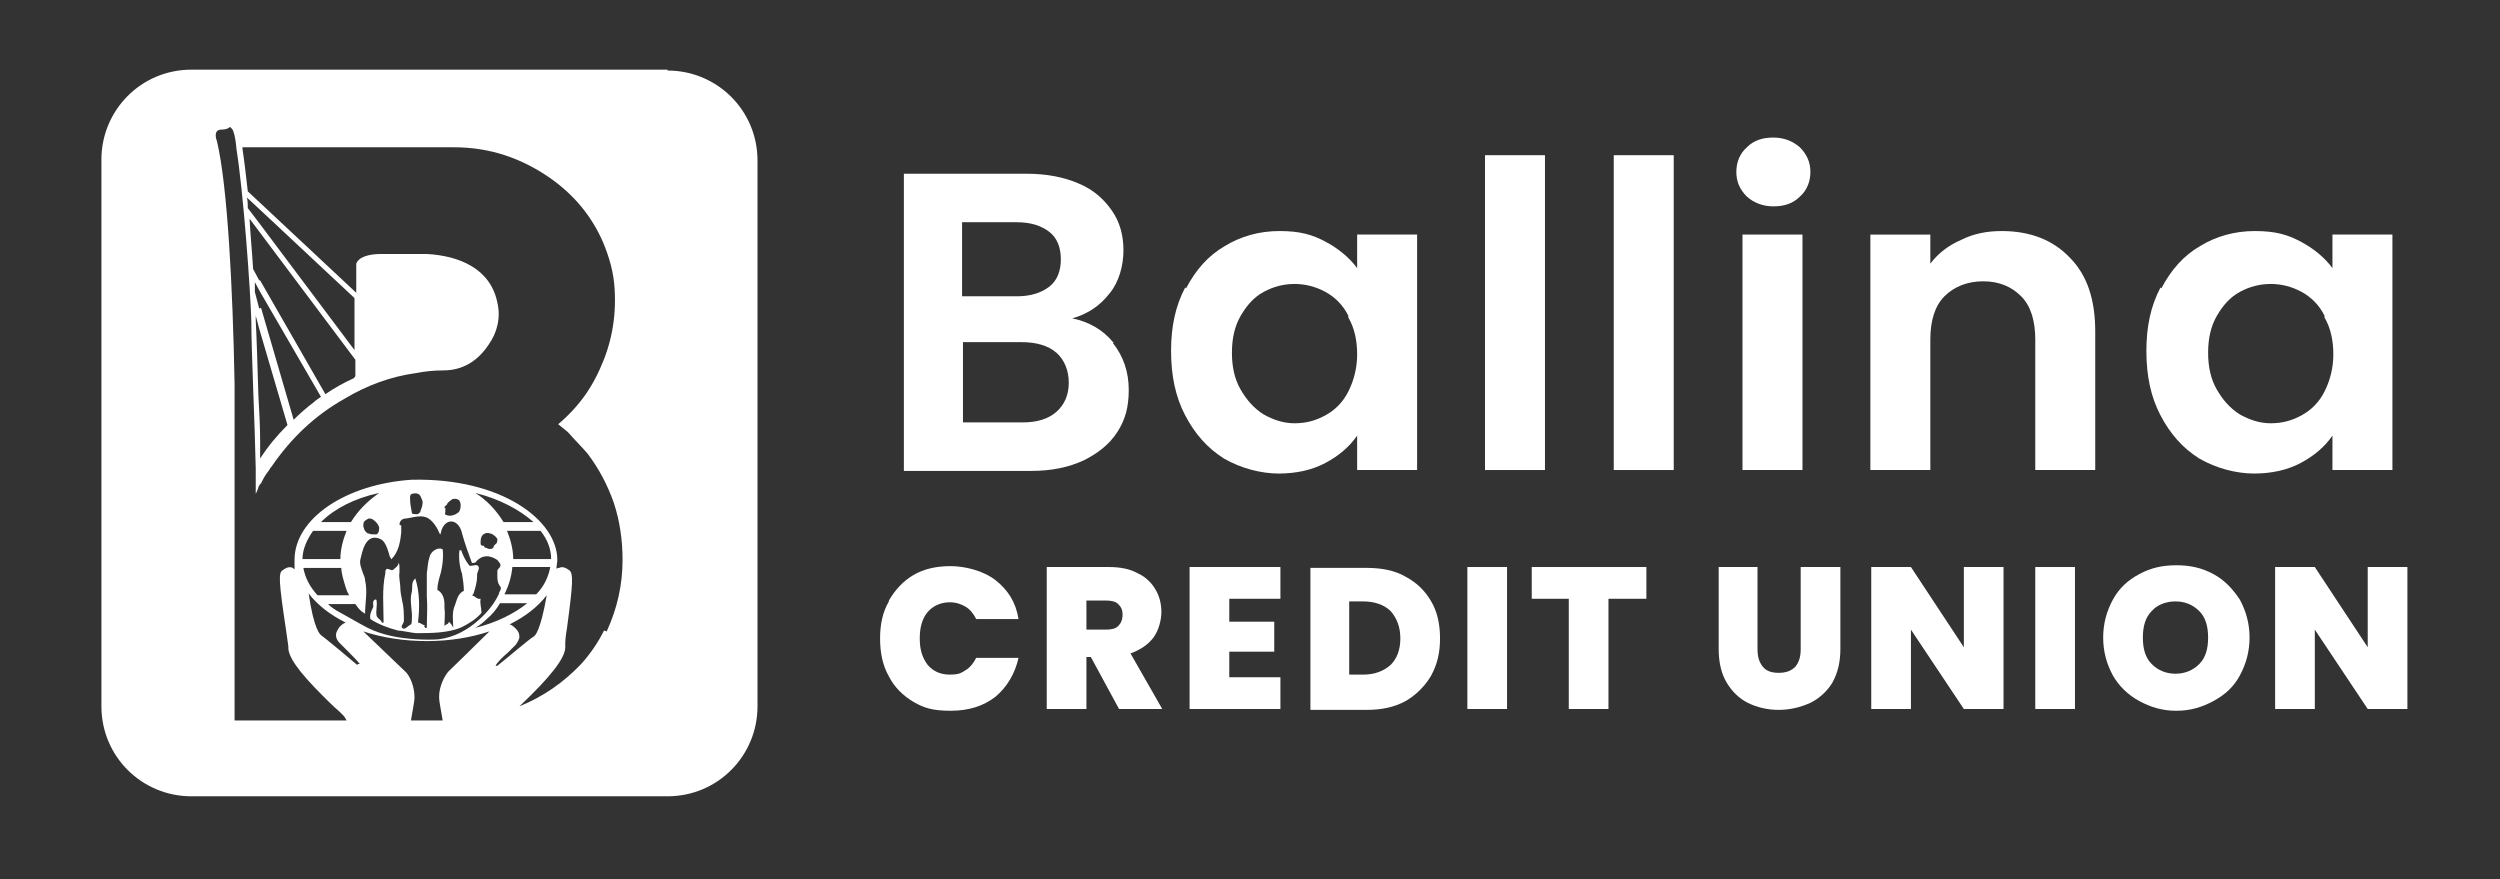
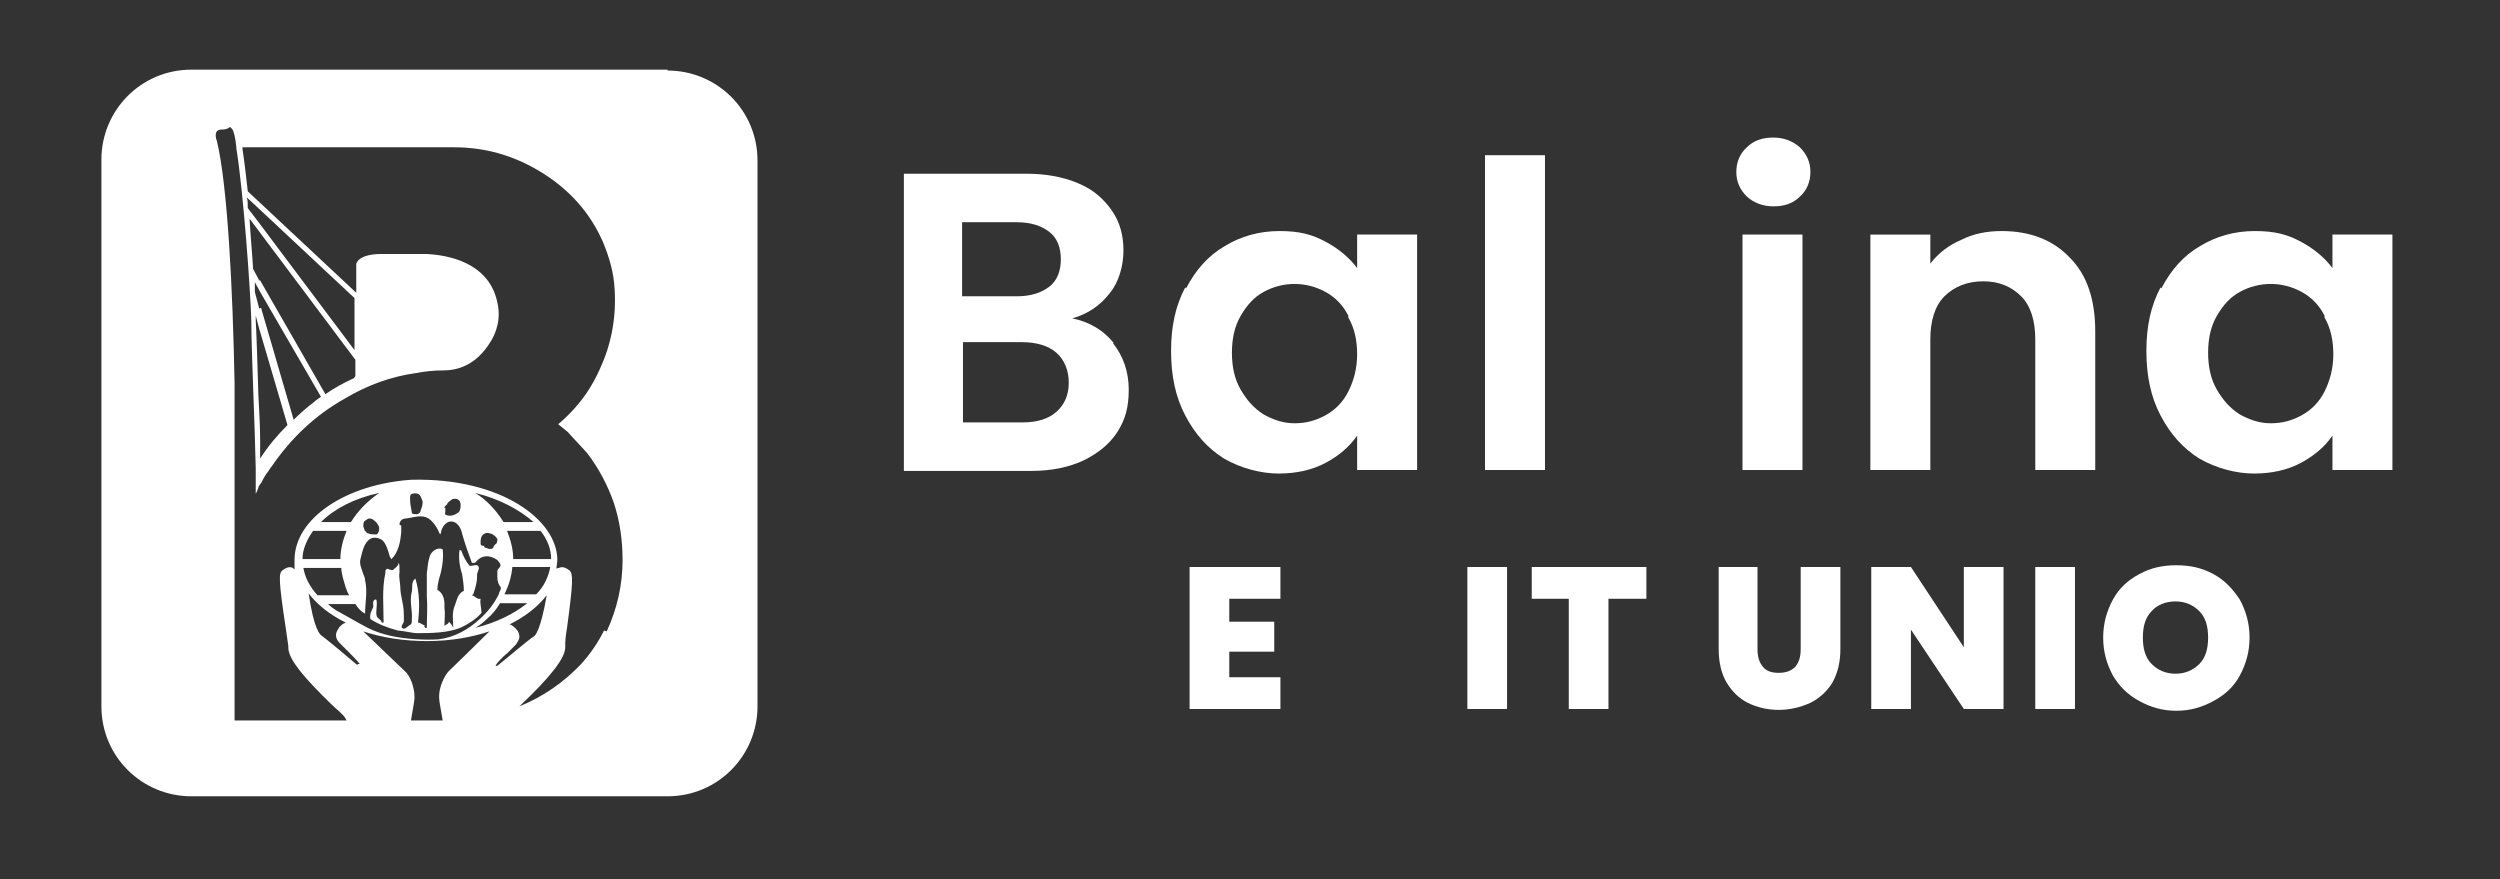
<svg xmlns="http://www.w3.org/2000/svg" id="Layer_1" data-name="Layer 1" version="1.1" viewBox="0 0 283.5 99.7">
  <rect x="0" y="0" width="283.5" height="99.7" fill="#333333" stroke="none" />
  <path d="M126.2,38.9c1.2,1.5,1.8,3.3,1.8,5.3s-.4,3.4-1.3,4.8c-.9,1.4-2.2,2.4-3.8,3.2-1.7.8-3.7,1.2-5.9,1.2h-14.5V19.7h13.9c2.3,0,4.3.4,5.9,1.1,1.7.7,2.9,1.8,3.8,3.1.9,1.3,1.3,2.8,1.3,4.5s-.5,3.6-1.6,4.9c-1,1.3-2.4,2.3-4.2,2.8,1.9.4,3.5,1.3,4.7,2.8ZM109.1,33.6h6.2c1.6,0,2.8-.4,3.7-1.1s1.3-1.8,1.3-3.1-.4-2.4-1.3-3.1c-.9-.7-2.1-1.1-3.7-1.1h-6.2v8.4ZM119.8,46.7c.9-.8,1.4-1.9,1.4-3.3s-.5-2.6-1.4-3.4-2.3-1.2-3.9-1.2h-6.7v9.1h6.8c1.6,0,2.9-.4,3.8-1.2Z" style="fill: #fff; stroke-width: 0px;" />
  <path d="M134.5,32.7c1.1-2.1,2.5-3.7,4.4-4.8,1.8-1.1,3.9-1.7,6.2-1.7s3.7.4,5.2,1.2,2.7,1.8,3.6,3v-3.8h6.8v26.7h-6.8v-3.9c-.9,1.3-2.1,2.3-3.6,3.1-1.5.8-3.3,1.2-5.3,1.2s-4.3-.6-6.2-1.7c-1.9-1.2-3.3-2.8-4.4-4.9-1.1-2.1-1.6-4.5-1.6-7.3s.5-5.1,1.6-7.2ZM152.9,35.8c-.6-1.2-1.5-2.1-2.6-2.7s-2.3-.9-3.5-.9-2.4.3-3.5.9c-1.1.6-1.9,1.5-2.6,2.7-.7,1.2-1,2.6-1,4.2s.3,3,1,4.2c.7,1.2,1.5,2.1,2.6,2.8,1.1.6,2.2,1,3.5,1s2.4-.3,3.5-.9c1.1-.6,2-1.5,2.6-2.7.6-1.2,1-2.6,1-4.2s-.3-3-1-4.2Z" style="fill: #fff; stroke-width: 0px;" />
  <path d="M175.2,17.6v35.7h-6.8V17.6h6.8Z" style="fill: #fff; stroke-width: 0px;" />
-   <path d="M189.8,17.6v35.7h-6.8V17.6h6.8Z" style="fill: #fff; stroke-width: 0px;" />
  <path d="M198.1,22.3c-.8-.8-1.2-1.7-1.2-2.8s.4-2.1,1.2-2.8c.8-.8,1.8-1.1,3-1.1s2.2.4,3,1.1c.8.8,1.2,1.7,1.2,2.8s-.4,2.1-1.2,2.8c-.8.8-1.8,1.1-3,1.1s-2.2-.4-3-1.1Z" style="fill: #fff; stroke-width: 0px;" />
  <rect x="197.6" y="26.6" width="6.8" height="26.7" style="fill: #fff; stroke-width: 0px;" />
  <path d="M234.7,29.2c2,2,2.9,4.8,2.9,8.4v15.7h-6.8v-14.8c0-2.1-.5-3.8-1.6-4.9-1.1-1.1-2.5-1.7-4.3-1.7s-3.3.6-4.4,1.7c-1.1,1.1-1.6,2.8-1.6,4.9v14.8h-6.8v-26.7h6.8v3.3c.9-1.2,2.1-2.1,3.5-2.7,1.4-.7,2.9-1,4.6-1,3.2,0,5.8,1,7.7,3Z" style="fill: #fff; stroke-width: 0px;" />
  <path d="M245.1,32.7c1.1-2.1,2.5-3.7,4.4-4.8,1.8-1.1,3.9-1.7,6.2-1.7s3.7.4,5.2,1.2,2.7,1.8,3.6,3v-3.8h6.8v26.7h-6.8v-3.9c-.9,1.3-2.1,2.3-3.6,3.1-1.5.8-3.3,1.2-5.3,1.2s-4.3-.6-6.2-1.7c-1.9-1.2-3.3-2.8-4.4-4.9-1.1-2.1-1.6-4.5-1.6-7.3s.5-5.1,1.6-7.2ZM263.6,35.8c-.6-1.2-1.5-2.1-2.6-2.7s-2.3-.9-3.5-.9-2.4.3-3.5.9c-1.1.6-1.9,1.5-2.6,2.7-.7,1.2-1,2.6-1,4.2s.3,3,1,4.2c.7,1.2,1.5,2.1,2.6,2.8,1.1.6,2.2,1,3.5,1s2.4-.3,3.5-.9c1.1-.6,2-1.5,2.6-2.7.6-1.2,1-2.6,1-4.2s-.3-3-1-4.2Z" style="fill: #fff; stroke-width: 0px;" />
-   <path d="M100.8,68.1c.7-1.2,1.6-2.2,2.8-2.9,1.2-.7,2.6-1,4.2-1s3.7.5,5.1,1.6c1.4,1.1,2.3,2.5,2.6,4.4h-4.8c-.3-.6-.7-1.1-1.2-1.4-.5-.3-1.1-.5-1.8-.5-1,0-1.9.4-2.5,1.1-.6.7-.9,1.7-.9,3s.3,2.2.9,3c.6.7,1.4,1.1,2.5,1.1s1.3-.2,1.8-.5c.5-.3.9-.8,1.2-1.4h4.8c-.4,1.8-1.3,3.3-2.6,4.4-1.4,1.1-3.1,1.6-5.1,1.6s-3-.3-4.2-1c-1.2-.7-2.2-1.7-2.8-2.9-.7-1.2-1-2.7-1-4.3s.3-3,1-4.2Z" style="fill: #fff; stroke-width: 0px;" />
-   <path d="M126.9,80.4l-3.2-5.9h-.5v5.9h-4.5v-16.1h7c1.3,0,2.4.2,3.3.7.9.4,1.6,1.1,2,1.8.5.8.7,1.7.7,2.6s-.3,2.1-.9,2.9c-.6.8-1.5,1.4-2.6,1.8l3.6,6.3h-5ZM123.2,71.4h2.2c.6,0,1.1-.1,1.4-.4.3-.3.5-.7.5-1.3s-.2-.9-.5-1.2c-.3-.3-.8-.4-1.4-.4h-2.2v3.4Z" style="fill: #fff; stroke-width: 0px;" />
  <path d="M139.4,67.9v2.6h5.1v3.4h-5.1v2.9h5.8v3.6h-10.3v-16.1h10.3v3.6h-5.8Z" style="fill: #fff; stroke-width: 0px;" />
-   <path d="M159.4,65.4c1.3.7,2.2,1.6,2.9,2.8.7,1.2,1,2.6,1,4.2s-.3,2.9-1,4.2c-.7,1.2-1.7,2.2-2.9,2.9-1.3.7-2.7,1-4.4,1h-6.4v-16.1h6.4c1.7,0,3.2.3,4.4,1ZM157.7,75.4c.7-.7,1.1-1.7,1.1-3s-.4-2.3-1.1-3.1c-.7-.7-1.8-1.1-3.1-1.1h-1.6v8.3h1.6c1.3,0,2.3-.4,3.1-1.1Z" style="fill: #fff; stroke-width: 0px;" />
  <path d="M170.9,64.3v16.1h-4.5v-16.1h4.5Z" style="fill: #fff; stroke-width: 0px;" />
  <path d="M186.7,64.3v3.6h-4.3v12.5h-4.5v-12.5h-4.2v-3.6h13Z" style="fill: #fff; stroke-width: 0px;" />
  <path d="M199.3,64.3v9.3c0,.9.2,1.5.6,2,.4.5,1,.7,1.8.7s1.4-.2,1.9-.7c.4-.5.6-1.1.6-2v-9.3h4.5v9.3c0,1.5-.3,2.7-.9,3.8-.6,1-1.5,1.8-2.5,2.3-1.1.5-2.3.8-3.6.8s-2.5-.3-3.5-.8c-1-.5-1.8-1.3-2.4-2.3-.6-1-.9-2.3-.9-3.8v-9.3h4.4Z" style="fill: #fff; stroke-width: 0px;" />
  <path d="M227.2,80.4h-4.5l-6-9v9h-4.5v-16.1h4.5l6,9.1v-9.1h4.5v16.1Z" style="fill: #fff; stroke-width: 0px;" />
  <path d="M235.3,64.3v16.1h-4.5v-16.1h4.5Z" style="fill: #fff; stroke-width: 0px;" />
  <path d="M242.6,79.5c-1.3-.7-2.3-1.7-3-2.9-.7-1.3-1.1-2.7-1.1-4.3s.4-3,1.1-4.3c.7-1.3,1.7-2.2,3-2.9s2.6-1,4.2-1,2.9.3,4.2,1,2.2,1.7,3,2.9c.7,1.3,1.1,2.7,1.1,4.3s-.4,3-1.1,4.3c-.7,1.3-1.7,2.2-3,2.9s-2.6,1.1-4.2,1.1-2.9-.4-4.2-1.1ZM249.4,75.3c.7-.7,1-1.7,1-3s-.3-2.3-1-3c-.7-.7-1.6-1.1-2.7-1.1s-2.1.4-2.7,1.1c-.7.7-1,1.7-1,3s.3,2.3,1,3c.7.7,1.6,1.1,2.7,1.1s2-.4,2.7-1.1Z" style="fill: #fff; stroke-width: 0px;" />
-   <path d="M273,80.4h-4.5l-6-9v9h-4.5v-16.1h4.5l6,9.1v-9.1h4.5v16.1Z" style="fill: #fff; stroke-width: 0px;" />
  <g>
    <path d="M43.7,64.7c0,.1,0,.2,0,.3-.4,1.8-.2,3.7-.2,5.6,0,0-.2,0-.2,0-.1-.4-.5-.4-.6-.8-.1-.6.1-1.1,0-1.7,0-.2-.3-.1-.3,0-.2.2,0,.6-.1.8-.2.4-.4.8-.3,1.3,0,0,0,0,0,0,.9.6,2,1,3.1,1.3.4,0,1.8.3,2.1.3,1.6,0,3.7,0,5.2-.7.8-.4,1.6-.9,2.2-1.6,0-.6-.2-1-.1-1.6-.4.1-.6-.3-1-.4,0,0,.2-.1.2-.2.2-.6.4-1.3.4-1.9,0-.1,0-.2,0-.3.1-.4.4-.8,0-1-.2-.1-.8.2-.9,0-.4-.5-.7-1.1-.9-1.7,0,0-.2,0-.2,0-.1.9,0,1.8.3,2.7.1.6.2,1.3.2,1.9-.7.3-.8,1.1-1,1.6-.4.9-.2,1.8-.2,2.7,0,0,0-.2-.1-.3-.1-.2-.2-.3-.4-.5,0,.3-.4.3-.5.5,0-.7.1-1.4,0-2.1,0-.1,0-.3,0-.4,0-.6-.2-1.3-.8-1.6,0-.7.2-1.3.4-2,.2-.9.3-1.7.2-2.6,0,0-.2-.1-.3-.1-.6,0-1.1.5-1.2,1-.2.6-.2,1.2-.3,1.8,0,.8,0,1.6,0,2.4,0,0,0,.2,0,.2.1,1.2,0,2.4,0,3.6,0,0-.1,0-.2,0,0-.1-.2-.2,0-.3-.3,0-.5-.3-.8-.3.2-1.7.2-3.4-.3-5-.5.4-.3,1-.4,1.5-.3,1.1.1,2.1,0,3.2,0,.2,0,.4-.1.5-.4.2-.7.7-1,.4-.2-.2.2-.5.2-.8,0-.8,0-1.5-.2-2.3-.1-.5-.2-1-.2-1.4,0-.6-.2-1.2-.1-1.8,0-.2,0-.3,0-.5,0-.2,0-.4-.1-.6,0,.4-.4.6-.6.8-.2.2-.8-.3-.8,0Z" style="fill: #fff; stroke-width: 0px;" />
    <path d="M75.7,7.9H21.7c-5.7,0-10.2,4.6-10.2,10.2v62c0,5.7,4.6,10.2,10.2,10.2h54c5.7,0,10.2-4.6,10.2-10.2V18.2c0-5.7-4.6-10.2-10.2-10.2ZM40.5,75.4c-.8-.7-3.7-3.1-4-3.3-.2-.1-.9-.7-1.5-4.8,1,1.3,2.4,2.4,4.2,3.3-.3.1-.5.3-.7.5-.2.3-.4.6-.4.9s.1.6.4.9l.9.9c.5.5,1.2,1.2,1.4,1.5,0,0,0,0,0,0,0,0-.2,0-.2,0ZM39.3,60.2c-.4,1-.7,2.1-.7,3.2h-4.3c0-1.1.5-2.2,1.2-3.2h0s3.8,0,3.8,0ZM45.3,59.5c0-.4.3-.7.7-.7.9-.1,1.8-.5,2.6,0,.6.4,1,1.1,1.3,1.8,0,0,.1-.1.1-.2.1-.7.7-1.5,1.5-1.2.5.2.8.8.9,1.3.3,1.1.7,2.2,1.1,3.3,0,.1.3,0,.4,0,.7-.9,1.6-.9,2.5-.3.1.1.2.3.3.4.2.4-.2.5-.3.8,0,.2,0,.3,0,.5,0,.4,0,.8.2,1.1,0,.1.2.2.2.4,0,0,0,.2-.2.5,0,0,0,0,0,0,0,0,0,0,0,.1,0,0,0,0,0,0,0,0,0,0,0,0-.5,1.1-1.3,2.1-2.2,2.9-1.3,1.2-2.9,2.1-4.7,2.3-1.3.1-3.7,0-5.4-.4-.9-.2-1.8-.5-2.6-.9-.8-.4-3.2-1.8-3.6-2h0c-.3-.2-.6-.4-.9-.7h3.1c.2.3.5.7.8.9,0,0,.2.1.3.2,0-1.3.3-2.5,0-3.8,0-.2-.1-.5-.2-.7-.2-.6-.5-1.2-.3-1.8.2-.8.4-1.8,1.1-2.2.5-.3,1.2,0,1.4.2.4.4.6,1.1.8,1.8,0,0,.2.4.2.3.8-.8,1-2,1.1-3,0-.2,0-.5,0-.8ZM46.5,56.4c0-.1,0-.3.2-.4.4-.1.8-.1,1,.3.1.3.3.5.2.9,0,.2-.1.4-.2.7,0,.2-.3.5-.6.4-.2,0-.4,0-.4-.2-.1-.5-.2-1-.2-1.6ZM50.4,57.6c0-.2.2-.3.3-.4,0-.1.1-.2.2-.3.1-.1.3-.2.4-.3.4-.1.8,0,.9.4.1.4,0,.9-.2,1.1-.4.3-.9.5-1.4.3-.1,0-.2-.2-.1-.3,0-.2,0-.3,0-.5ZM57.2,67.4c.5-1,.8-2,.9-3.1h4.3c-.2,1.1-.7,2.2-1.6,3.1h-3.6ZM59.8,68.4c-1.5,1.2-3.5,2.2-5.9,2.8.5-.3.9-.6,1.3-1h0c.6-.5,1.1-1.1,1.5-1.8h3.1ZM58.2,63.4c0-1.1-.3-2.2-.7-3.2h3.8c.8,1,1.2,2.1,1.2,3.2h-4.3ZM57.1,59.2c-.8-1.3-1.9-2.5-3.2-3.3,2.8.7,5,1.9,6.6,3.3h-3.4ZM56,61.9s0,0,0,0c0,0,0,0,0,0,0,0,0,0,0,0,0,0,0,0,0,0,0,.4-.5.4-.7.3,0,0-.2-.1-.3-.1,0,0-.1,0-.1-.2-.2,0-.4,0-.4-.3,0-.4,0-.7.3-1,.3-.2.5-.2.8-.1.1,0,.3.1.4.2.2.1.3.3.4.4,0,.2,0,.5-.2.6ZM41.4,59c.1,0,.2-.1.4-.2.2,0,.4,0,.6.2.3.2.5.5.6.8,0,.3,0,.6-.3.8,0,0-.1,0-.2,0-.2,0-.5,0-.7-.1,0,0-.2,0-.3-.2-.2-.1-.2-.4-.3-.6,0-.3,0-.6.3-.7ZM39.8,59.2h-3.4c1.5-1.5,3.8-2.7,6.6-3.3-1.3.9-2.4,2-3.2,3.3ZM38.7,64.3c0,.8.3,1.6.5,2.3.1.3.2.6.4.9h-3.6c-.9-1-1.4-2-1.6-3.1h4.3ZM50.9,76.1c-.5.5-1.1,1.8-1.1,2.8,0,0,0,.2,0,.3,0,.3.2,1.3.4,2.5-1.1,0-2.2,0-3.3,0-.1,0-.2,0-.3,0,.2-1.2.4-2.2.4-2.5,0,0,0-.1,0-.2,0-1.1-.5-2.4-1.1-2.9l-4.7-4.5c2.1.7,4.6,1.1,7.2,1.1s5-.4,7.1-1.1c-1.4,1.4-4.6,4.5-4.6,4.5ZM56.2,75.5s0,0,0,0c.1-.3.8-1,1.4-1.5l.9-.9c.2-.3.4-.6.4-.9s-.1-.6-.4-.9c-.2-.2-.4-.4-.7-.5,1.8-.9,3.2-2,4.2-3.3-.7,4-1.3,4.6-1.5,4.7-.4.2-3.2,2.6-4.1,3.3,0,0,0,0-.1,0ZM68.5,71.5s0,0,0,0c-.7,1.4-1.6,2.7-2.6,3.8-2,2.1-4.3,3.7-7,4.8,0,0,0,0,0,0,3.6-3.4,5.2-5.5,5.2-6.7s0-.1,0-.2c0,0,0-.1,0-.3,0-.6.2-1.7.2-1.7.7-5.2.7-6.1.3-6.5-.4-.3-.8-.5-1.2-.3,0,0-.2,0-.3.1,0-.3.1-.7.1-1,0-4.5-6.3-9.3-16.4-9.1h-.1c-7.5.5-13.3,4.4-13.3,9.1s0,.7.1,1.1c-.1,0-.2-.1-.3-.2-.4-.2-.8,0-1.2.3-.4.3-.4,1.2.4,6.5l.3,2.1c-.1,1.1,1.1,2.8,3.9,5.6.6.6,1.2,1.2,1.9,1.8l.4.4c.2.2.3.4.4.6-4.1,0-8.2,0-12.3,0-.2,0-.3,0-.4,0,0,0,0-.1,0-.4,0-2.3,0-4.5,0-6.8,0-2.5,0-4.9,0-7.4,0-.3,0-.7,0-1,0,0,0-.2,0-.2,0-.3,0-.7,0-1v-.3c0-1.1,0-3.5,0-6.7,0-3,0-6.6,0-10.6,0-1.3,0-2.5,0-3.8-.2-10.8-.8-22.5-2-27.5,0,0-.5-1.2.4-1.3.9,0,1-.3,1.1-.3,0,0,0,0,.2.2.2.2.4,1,.5,2.1,0,0,0,0,0,.1.8,4.9,1.6,16.1,1.7,19.6,0,3.4.4,11.6.5,16.7,0,1.2,0,2.1,0,2.9.1-.2.2-.4.3-.7,0,0,0-.2.1-.2,0-.1.1-.2.2-.3.2-.4.4-.8.7-1.2.2-.2.3-.5.5-.7h0c2.2-3.2,4.9-5.8,8.3-7.7,2.5-1.5,5.2-2.5,8.1-2.9,1-.2,2.1-.3,3.1-.3,2.2,0,3.9-1.1,5.1-2.9,1-1.4,1.4-3.1,1-4.8-.8-3.9-4.4-5.3-8-5.5-1.7,0-3.6,0-5.2,0-1.3,0-2.5.3-2.8,1.1,0,.1,0,.5,0,.6v2.7l-10.8-10.1-1.5-1.4c-.2-1.8-.4-3.5-.6-4.8,0,0,0-.1,0-.2,8,0,16,0,24,0,4,0,7.6,1.2,10.9,3.5,2.7,1.9,4.7,4.3,6,7.3.7,1.7,1.2,3.4,1.3,5.3.2,3.3-.4,6.3-1.7,9.1-.4.9-.9,1.8-1.5,2.7-.9,1.3-2,2.5-3.2,3.5,0,0,0,0,0,0,.5.4,1.1.9,1.1.9.7.8,1.5,1.6,2.2,2.4,1.3,1.7,2.3,3.6,3,5.6.7,2.1,1,4.3,1,6.5,0,2.8-.6,5.5-1.8,8.1ZM29.4,35l-.5-1.9h0c0-.4,0-.7,0-1.1l.6,1.1,6.9,11.9c-.3.2-.6.4-.8.6-.8.6-1.6,1.3-2.3,2l-3.7-12.7ZM32.6,48.2c-1.2,1.2-2.2,2.4-3.1,3.8,0-.6,0-1.3,0-2,0-1.6-.1-3.4-.2-5.2-.1-3.4-.2-6.6-.3-8.5,0-.1,0-.3,0-.5l.4,1.5,3.2,10.9ZM29.4,31.8l-.7-1.3c-.1-1.8-.3-3.8-.4-5.7l1.2,1.6,10.8,14.4v1.8s0,0,0,0h0c0,.1-.1.2-.2.3-1.1.5-2.2,1.1-3.2,1.8l-7.4-12.9ZM29.4,25.3l-1.3-1.7c0-.4,0-.8-.1-1.2l1.4,1.3,10.8,10.1v5.9l-10.8-14.4Z" style="fill: #fff; stroke-width: 0px;" />
  </g>
</svg>